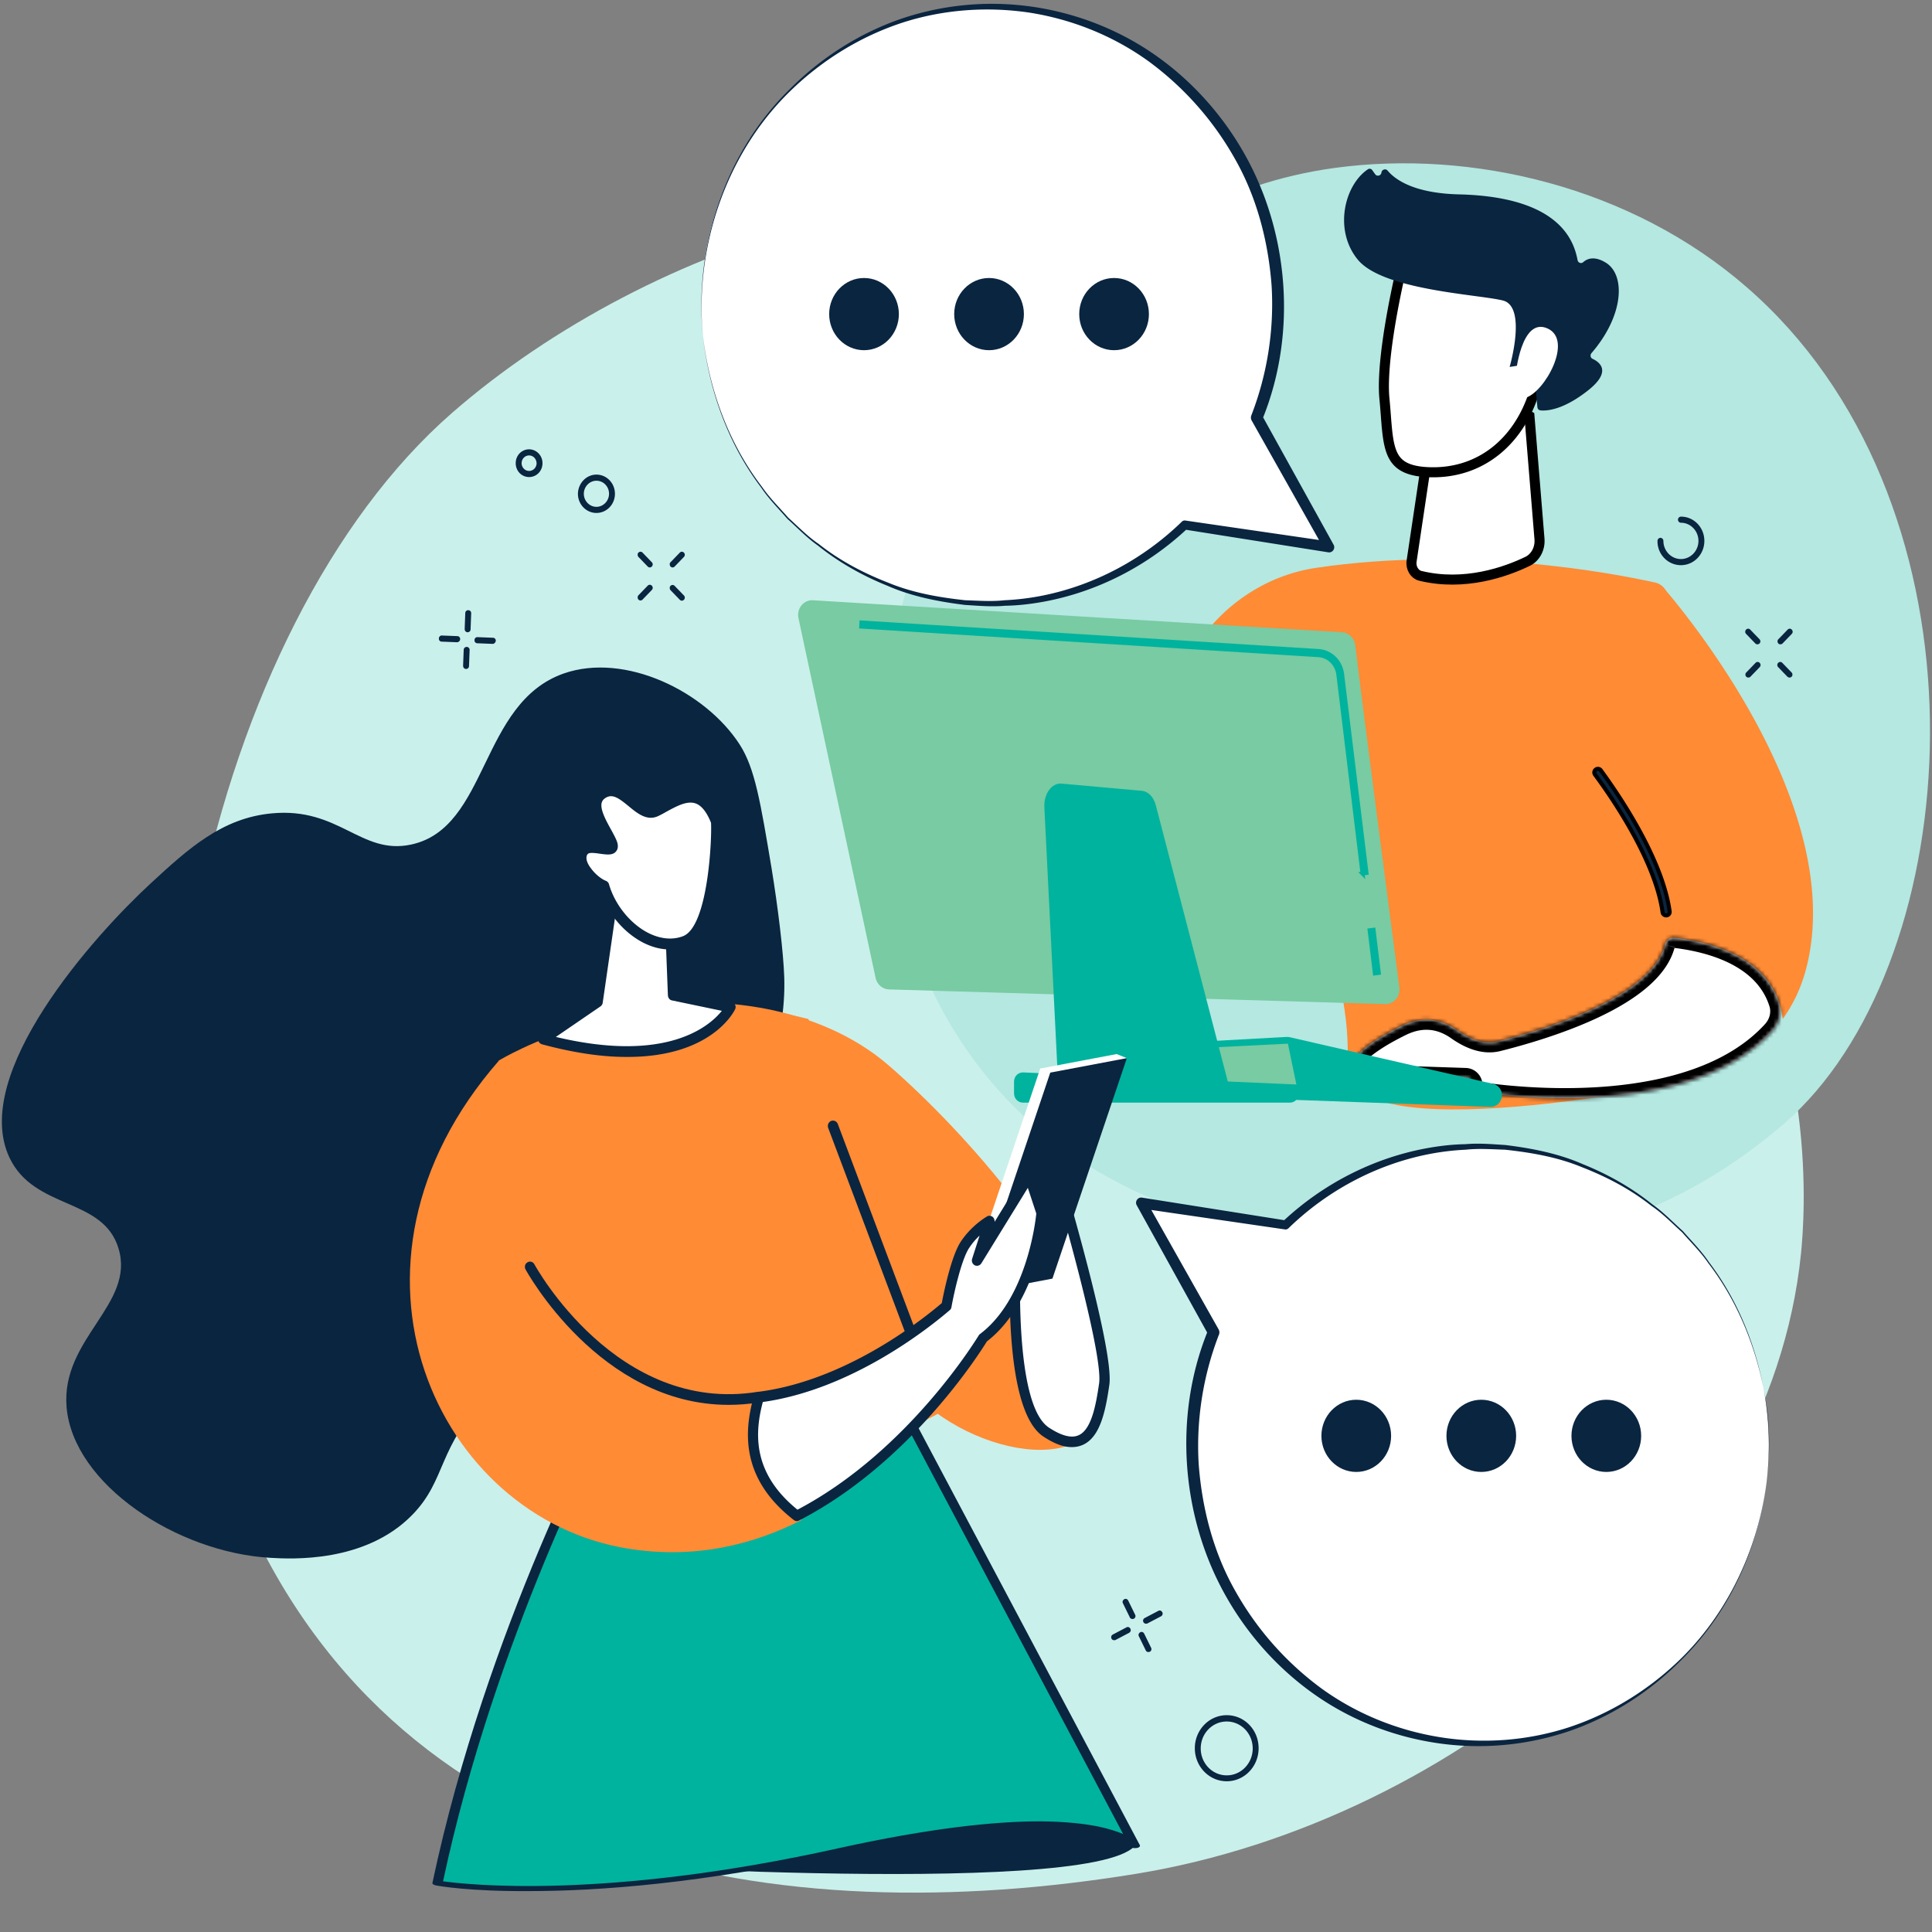
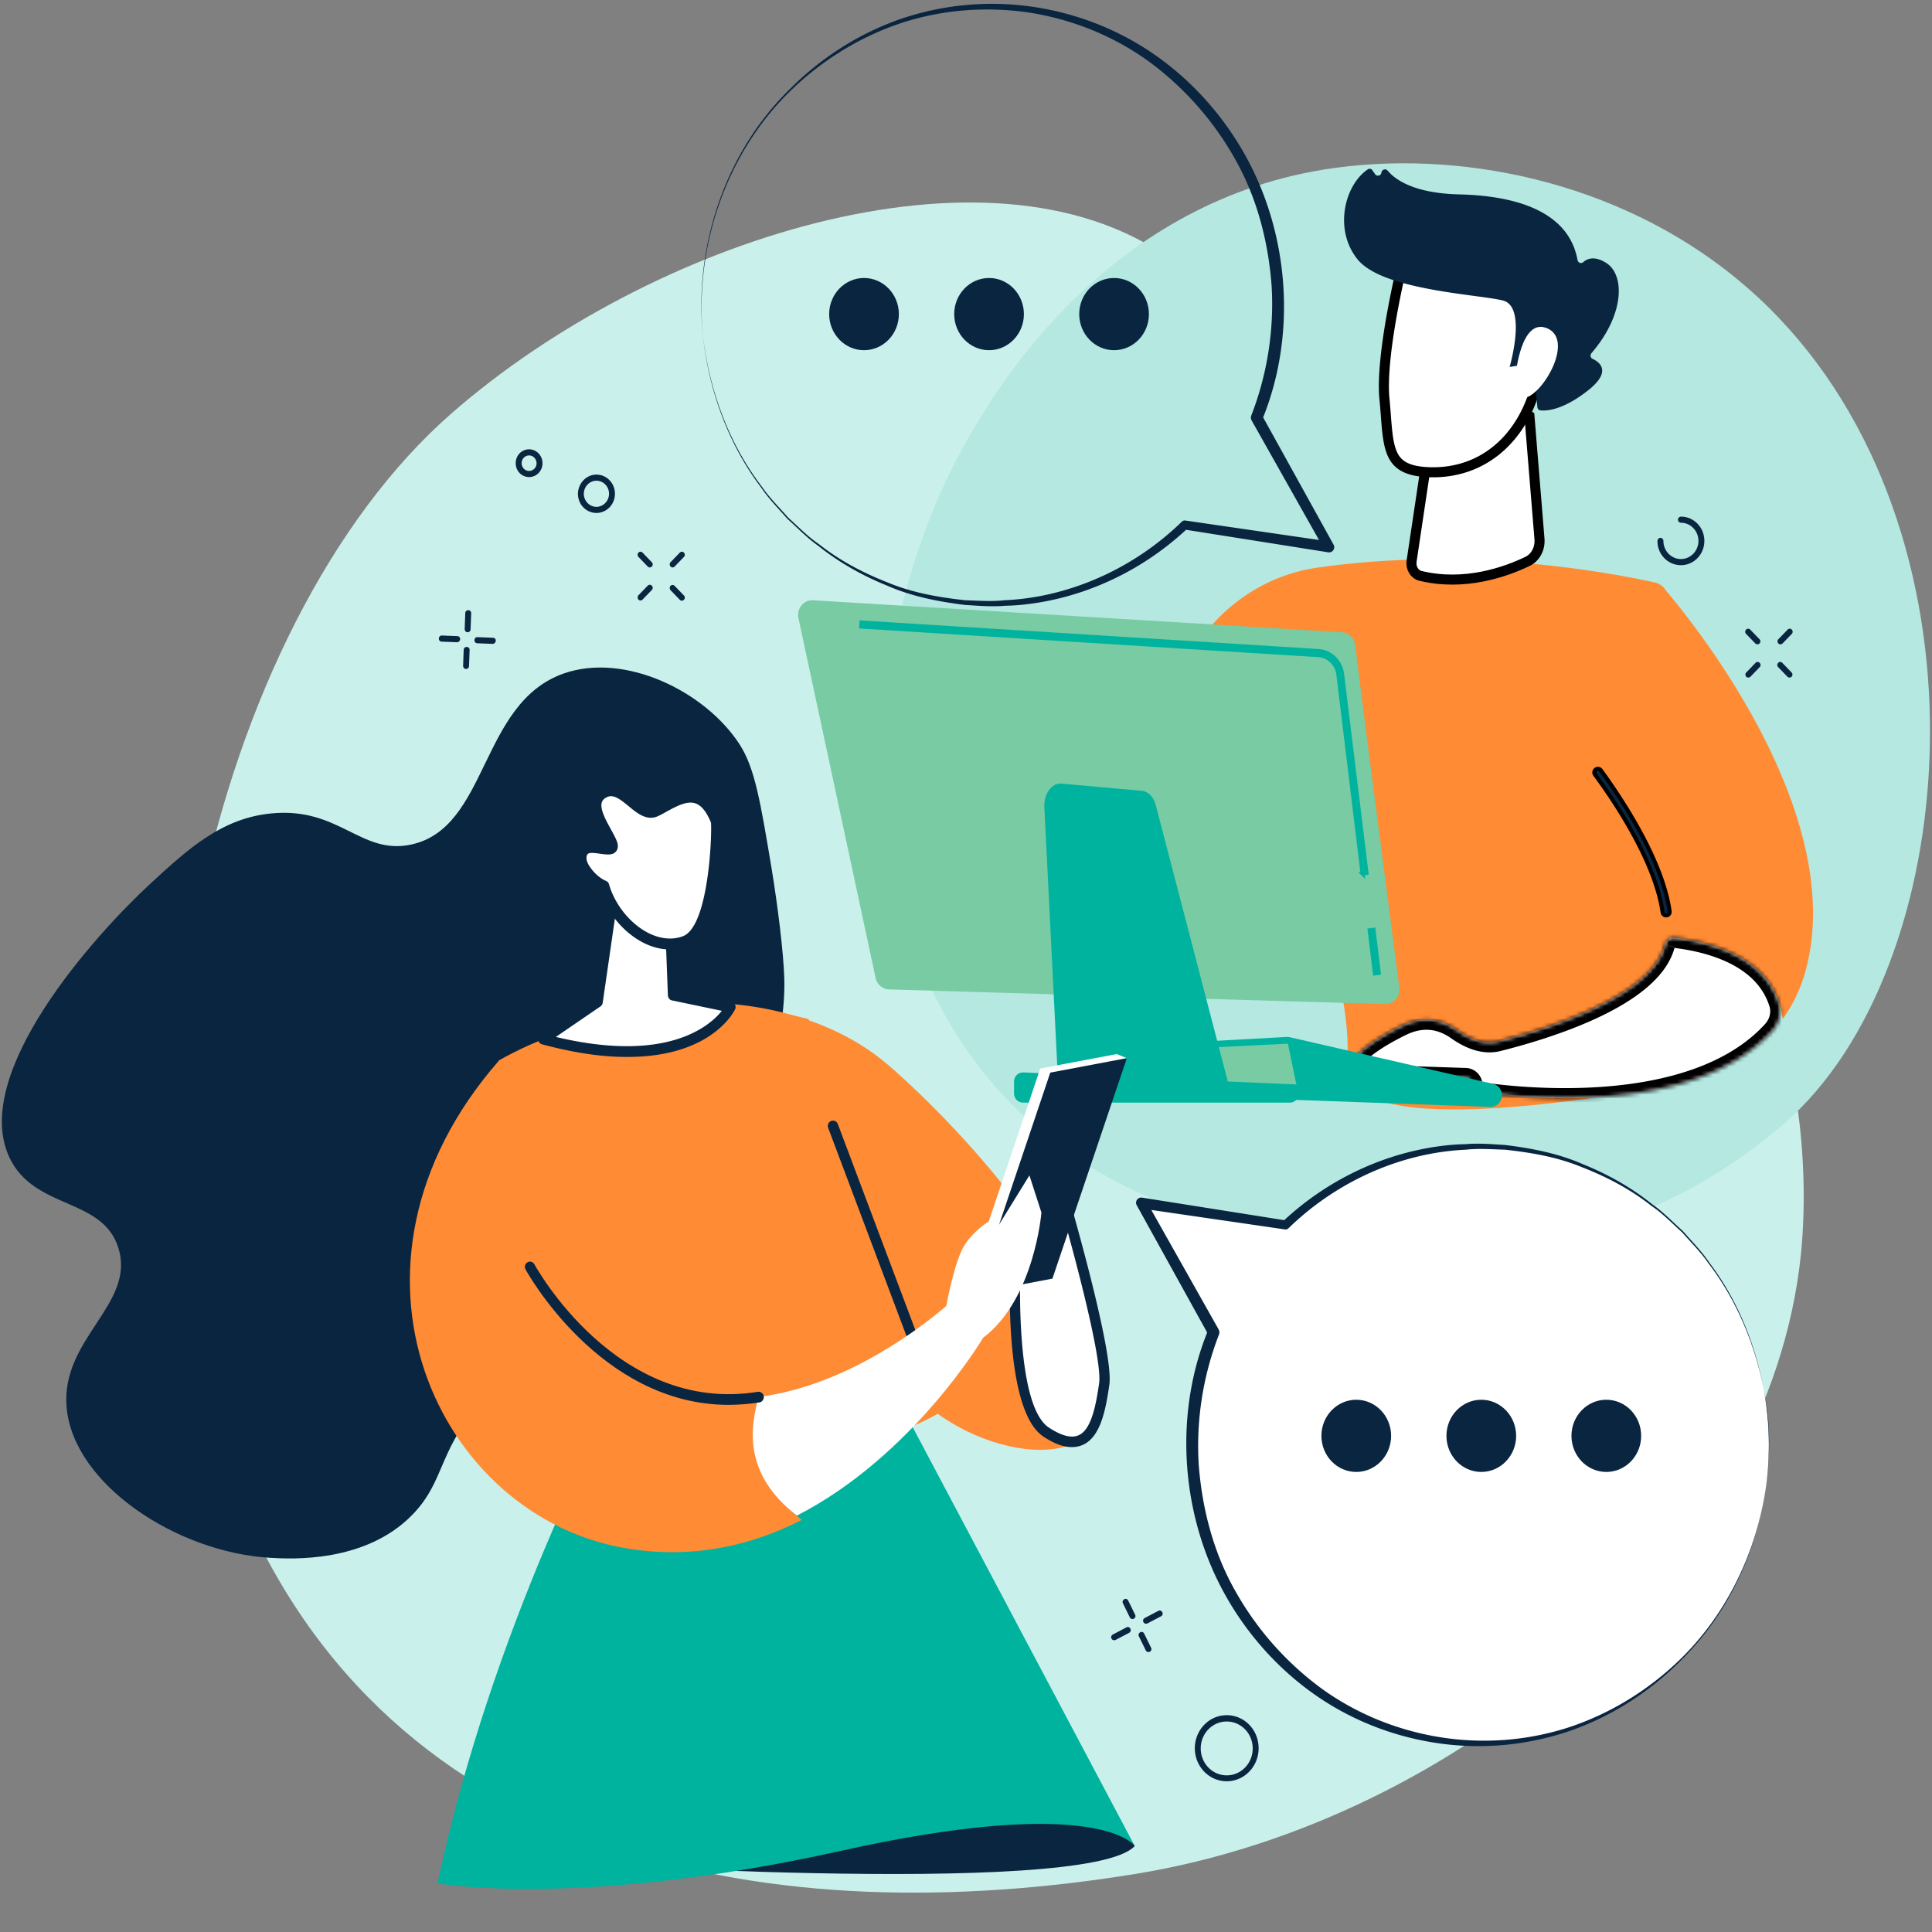
<svg xmlns="http://www.w3.org/2000/svg" width="481" height="481" fill="none">
  <rect width="100%" height="100%" fill="#808080" stroke="none" />
  <g clip-path="url(#a)">
    <path d="M350.354 156.143c-42.647-44.075-30.442-71.698-59.657-92.11-44.902-31.38-128.726-4.367-178.187 38.794-60.588 52.91-89.166 181.783-53.578 269.171 37.892 93.076 135 109.07 224.02 94.497 79.509-12.999 157.647-77.334 165.441-154.465.833-8.378 4.608-53.57-21.667-92.517-21.716-32.142-42.549-28.435-76.372-63.37Z" fill="#CAF0EB" />
    <path d="M166.742 146.374c0 .203.049.406.196.558l2.304 2.387a.694.694 0 0 0 1.03 0 .754.754 0 0 0 0-1.066l-2.304-2.387a.694.694 0 0 0-1.03 0c-.147.102-.196.305-.196.508ZM158.754 138.097c0 .203.049.406.196.559l2.304 2.386a.693.693 0 0 0 1.029 0 .754.754 0 0 0 0-1.066l-2.304-2.387a.695.695 0 0 0-1.029 0c-.147.102-.196.305-.196.508ZM158.754 148.71c0 .203.049.406.196.558a.693.693 0 0 0 1.029 0l2.304-2.386a.756.756 0 0 0 0-1.067.695.695 0 0 0-1.029 0l-2.304 2.387a.741.741 0 0 0-.196.508ZM166.742 140.484c0 .203.049.406.196.558a.694.694 0 0 0 1.03 0l2.304-2.386a.756.756 0 0 0 0-1.067.696.696 0 0 0-1.03 0l-2.304 2.387c-.147.101-.196.305-.196.508ZM148.491 118.161c2.549 0 4.608 2.133 4.608 4.773 0 2.641-2.059 4.774-4.608 4.774-2.549 0-4.608-2.133-4.608-4.774.049-2.64 2.108-4.773 4.608-4.773Zm0 1.524c-1.716 0-3.138 1.472-3.138 3.249 0 1.778 1.422 3.25 3.138 3.25 1.715 0 3.137-1.472 3.137-3.25 0-1.828-1.422-3.249-3.137-3.249ZM131.728 111.865c1.814 0 3.333 1.523 3.333 3.453 0 1.929-1.47 3.453-3.333 3.453-1.863 0-3.333-1.524-3.333-3.453 0-1.93 1.47-3.453 3.333-3.453Zm0 1.523c-1.03 0-1.863.864-1.863 1.93 0 1.066.833 1.929 1.863 1.929 1.029 0 1.863-.863 1.863-1.929-.049-1.117-.883-1.93-1.863-1.93Z" fill="#0A2540" />
    <path d="M450.304 273.75c-5.343 5.839-10.441 9.597-14.412 12.593-47.059 34.986-102.696 24.779-114.51 22.291-17.451-3.656-51.225-10.765-75.637-40.52-36.912-44.989-31.176-115.875-2.549-162.641 5.245-8.581 32.941-56.058 89.167-63.675 34.068-4.62 73.725 4.672 102.451 29.654 60.343 52.301 56.029 158.071 15.49 202.298Z" fill="#B4E8E1" />
    <path d="M412.069 145.029c-10.588-2.336-46.618-9.242-84.412-3.656-12.647 1.879-23.824 9.495-30.686 20.666-12.304 20.159-29.706 56.109-26.03 93.583l19.314 4.926s13.333-44.481 28.382-62.558c0 0 17.795 41.993 16.863 65.046-.049.66-.049 1.269-.098 1.929-2.059 22.545 85.392 4.215 85.392 4.215l-5.49-120.191c-.098-1.929-1.421-3.554-3.235-3.96Z" fill="#FF8B35" />
    <path d="m351.443 139.679 7.141-47.766 22.197 11.705 2.493 30.544v.004c.207 2.434-1.038 4.656-2.928 5.575-5.434 2.64-15.749 6.308-26.755 3.616l-.004-.001c-1.365-.328-2.41-1.911-2.145-3.676l.001-.001Z" fill="#fff" stroke="#000" stroke-width="2.5" />
    <path d="m381.814 98.117-.003.01c-3.881 11.814-13.112 19.644-25.459 19.451-3.14-.049-5.277-.553-6.764-1.353-1.449-.78-2.37-1.889-3.003-3.357-.651-1.511-.995-3.397-1.239-5.704a129.7 129.7 0 0 1-.315-3.675l-.006-.075c-.098-1.281-.201-2.639-.341-4.055-.545-5.519.573-13.98 1.867-21.18a232.98 232.98 0 0 1 2.469-11.875l.003-.013a213.67 213.67 0 0 1 4.48.233c3.324.205 7.781.55 12.328 1.104 4.558.556 9.16 1.318 12.792 2.348 1.819.516 3.346 1.086 4.488 1.705 1.175.637 1.768 1.233 1.985 1.71l.004.01c.649 1.395.858 3.582.704 6.257-.151 2.63-.64 5.555-1.233 8.306a104.334 104.334 0 0 1-1.826 7.145 104.4 104.4 0 0 1-.67 2.205l-.193.6-.051.153-.013.039-.003.009-.001.002Z" fill="#fff" stroke="#000" stroke-width="2.5" />
    <path d="m377.46 91.103-1.618.254s4.412-15.081-1.716-16.553c-6.176-1.524-29.804-2.54-36.078-10.156-6.029-7.312-3.382-18.534 2.5-22.494a.785.785 0 0 1 1.127.253l.687.965c.49.66 1.47.356 1.568-.406.098-.762 1.03-1.066 1.52-.508 1.912 2.285 6.618 5.687 17.941 5.941 16.029.406 27.353 5.23 29.363 16.35.147.711.931.965 1.421.508 1.03-.914 2.843-1.574 5.638.153 4.853 2.996 4.607 12.999-3.579 22.494-.392.457-.294 1.168.245 1.422 1.863.863 4.853 3.199-1.176 7.921-6.128 4.824-10.196 5.078-11.765 4.926-.441-.051-.735-.356-.784-.813l-.932-10.003a.893.893 0 0 0-.98-.813l-3.382.56Z" fill="#0A2540" />
    <path d="M377.359 93.236s1.324-14.37 7.892-11.476c6.569 2.894-.735 15.944-5.441 17.264l-2.451-5.788Z" fill="#fff" />
    <path d="M414.911 233.331c1.863-13.811-11.911-34.072-17.598-41.739a12.93 12.93 0 0 1-2.549-7.668c-.147-19.549 6.226-29.704 18.922-38.133 0 0 47.549 53.214 35.833 95.918-1.274 4.621-3.235 8.582-5.686 11.984-1.912-16.097-19.902-19.651-28.922-20.362Z" fill="#FF8B35" />
    <path d="M413.919 227.115a.907.907 0 0 0 .998.782.866.866 0 0 0 .769-.974c-1.784-12.856-12.137-28.301-17.14-35.146a.892.892 0 0 0-1.275-.171.903.903 0 0 0-.168 1.249c4.932 6.67 15.07 21.778 16.816 34.26Z" fill="#0A2540" stroke="#000" />
    <mask id="b" fill="#fff">
      <path fill-rule="evenodd" clip-rule="evenodd" d="M416.812 233.475c-1.074-.124-2.039.684-2.293 1.735-3.388 12.996-29.282 20.954-41.542 24.031-3.593.902-7.196-.645-10.226-2.776-3.635-2.557-8.279-3.763-13.821-1.046-4.458 2.186-7.461 4.148-9.482 5.821-3.476 2.879-.965 6.267 3.546 6.417l21.882.727a1.76 1.76 0 0 1 1.702 1.76 1.71 1.71 0 0 0 1.45 1.706c8.594 1.293 53.163 6.768 73.228-15.179 1.697-1.857 2.428-4.457 1.674-6.857-3.738-11.896-17.511-15.342-26.118-16.339Z" />
    </mask>
    <path fill-rule="evenodd" clip-rule="evenodd" d="M416.812 233.475c-1.074-.124-2.039.684-2.293 1.735-3.388 12.996-29.282 20.954-41.542 24.031-3.593.902-7.196-.645-10.226-2.776-3.635-2.557-8.279-3.763-13.821-1.046-4.458 2.186-7.461 4.148-9.482 5.821-3.476 2.879-.965 6.267 3.546 6.417l21.882.727a1.76 1.76 0 0 1 1.702 1.76 1.71 1.71 0 0 0 1.45 1.706c8.594 1.293 53.163 6.768 73.228-15.179 1.697-1.857 2.428-4.457 1.674-6.857-3.738-11.896-17.511-15.342-26.118-16.339Z" fill="#fff" />
    <path d="m348.93 255.419 1.101 2.245-1.101-2.245Zm92.326 1.252 1.845 1.687-1.845-1.687Zm1.674-6.857-2.385.749 2.385-.749Zm-78.054 18.57-.083 2.499.083-2.499Zm-25.428-7.144 1.594 1.926-1.594-1.926Zm3.546 6.417.083-2.499-.083 2.499Zm29.983-8.416-.609-2.425.609 2.425Zm.608 2.425c6.191-1.554 15.913-4.36 24.562-8.462 4.323-2.051 8.47-4.468 11.792-7.282 3.306-2.799 5.973-6.144 6.999-10.082l-4.838-1.261c-.667 2.561-2.507 5.084-5.393 7.528-2.869 2.43-6.597 4.631-10.703 6.579-8.211 3.895-17.566 6.607-23.636 8.13l1.217 4.85Zm-9.395-7.246c-4.242-2.984-9.856-4.435-16.36-1.246l2.201 4.49c4.579-2.245 8.253-1.285 11.282.846l2.877-4.09Zm-16.36-1.246c-4.583 2.247-7.765 4.31-9.976 6.141l3.188 3.851c1.83-1.515 4.654-3.377 8.989-5.502l-2.201-4.49Zm-4.919 16.981 21.882.728.166-4.998-21.882-.727-.166 4.997Zm96.5-15.171c-9.375 10.254-24.721 14.301-39.276 15.5-14.449 1.191-27.524-.472-31.735-1.106l-.744 4.944c4.384.66 17.89 2.381 32.89 1.145 14.895-1.227 31.865-5.416 42.555-17.109l-3.69-3.374Zm-22.887-19.026c4.165.483 9.44 1.547 14.062 3.839 4.595 2.279 8.357 5.669 9.959 10.766l4.77-1.498c-2.136-6.799-7.13-11.08-12.508-13.747-5.35-2.654-11.266-3.812-15.707-4.326l-.576 4.966Zm26.577 22.4c2.216-2.425 3.27-5.933 2.214-9.293l-4.77 1.498c.452 1.44.044 3.132-1.134 4.421l3.69 3.374Zm-78.308 12.525a.74.74 0 0 1-.715-.739h5a4.261 4.261 0 0 0-4.119-4.259l-.166 4.998Zm-26.939-11.568c-1.156.957-2.03 2.134-2.377 3.509a5.085 5.085 0 0 0 .622 3.962c1.353 2.19 4.069 3.278 6.812 3.369l.166-4.997c-1.767-.059-2.563-.74-2.724-1-.045-.073-.035-.08-.028-.11.019-.074.135-.4.717-.882l-3.188-3.851Zm34.514-2.499c-2.519.632-5.34-.399-8.178-2.396l-2.877 4.09c3.221 2.265 7.606 4.327 12.272 3.156l-1.217-4.85Zm-8.29 13.328c0 2.05 1.473 3.862 3.578 4.178l.744-4.944a.79.79 0 0 1 .678.766h-5Zm52.872-34.348a.128.128 0 0 1-.053.076.522.522 0 0 1-.373.086l.576-4.966c-2.559-.297-4.519 1.591-5.011 3.631l4.861 1.173Z" fill="#000" mask="url(#b)" />
    <path d="M373.931 272.887c-.098 1.523-1.373 2.742-2.892 2.691l-76.324-2.742c-1.176-.051-2.206-.863-2.549-2.031l-2.206-7.363c-.539-1.828.686-3.656 2.5-3.758l27.843-1.523c.245 0 .491 0 .736.051l50.686 11.628c1.372.305 2.304 1.574 2.206 3.047Z" fill="#00B39E" />
    <path d="m322.753 269.992-2.108-10.155-28.579 1.421 1.863 8.43 28.824.304ZM337.411 160.618c1.618 13.709 8.922 69.362 10.981 85.255.294 2.234-1.422 4.215-3.579 4.113l-123.48-3.656c-1.618-.051-2.99-1.219-3.334-2.844l-19.215-89.622c-.491-2.386 1.323-4.57 3.627-4.418l131.716 7.973c1.715.101 3.088 1.472 3.284 3.199Z" fill="#78CBA2" />
    <path d="m287.753 200.478 18.235 69.972-42.451 1.218-3.529-70.733c-.147-3.3 1.862-6.093 4.313-5.839l19.804 1.777c1.716.101 3.088 1.523 3.628 3.605Z" fill="#00B39E" />
    <path d="M323.245 271.516c.49 1.472-.588 2.995-2.108 2.995h-66.47c-1.226 0-2.206-1.015-2.206-2.285v-2.945c0-1.32 1.029-2.335 2.304-2.285l66.47 2.946c.932 0 1.716.66 2.01 1.574Z" fill="#00B39E" />
    <path d="m339.226 217.488.98-.152-6.078-49.559c-.392-3.097-2.843-5.484-5.834-5.687l-113.823-7.109-.049 1.016 113.823 7.109c2.549.152 4.608 2.183 4.951 4.773l6.03 49.609ZM341.965 231.486l-.973.127 1.305 10.732.973-.127-1.305-10.732Z" fill="#00B39E" stroke="#00B39E" />
    <path d="M285.306 404.242c-.245 0-.539-.153-.637-.406-.197-.356-.05-.813.343-1.016l3.382-1.777c.343-.203.784-.051.98.355.196.356.049.813-.343 1.016l-3.382 1.777c-.147.051-.245.051-.343.051ZM277.364 408.355c-.245 0-.539-.152-.637-.406-.196-.356-.049-.813.343-1.016l3.383-1.777c.343-.203.784-.051.98.355.196.356.049.813-.343 1.016l-3.383 1.777c-.098.051-.196.051-.343.051ZM281.924 403.074c-.245 0-.539-.152-.637-.406l-1.716-3.504c-.196-.355-.049-.812.343-1.015.343-.203.784-.051.98.355l1.716 3.504c.196.355.049.812-.343 1.015-.147.051-.245.051-.343.051ZM285.896 411.3c-.245 0-.539-.152-.637-.406l-1.715-3.504c-.197-.355-.05-.812.343-1.015.343-.203.784-.051.98.355l1.716 3.504c.196.355.049.812-.343 1.015-.147 0-.246.051-.344.051ZM122.647 160.303s-.049 0 0 0l-3.823-.153c-.392 0-.736-.355-.687-.812 0-.406.344-.762.785-.711l3.823.152c.393 0 .736.356.687.813-.098.406-.393.711-.785.711ZM113.776 159.896l-3.823-.152c-.392 0-.736-.355-.687-.812 0-.407.393-.762.785-.711l3.823.152c.392 0 .736.355.687.812a.803.803 0 0 1-.785.711ZM116.423 157.408c-.441 0-.735-.355-.735-.812l.147-3.961c0-.406.343-.761.784-.711.392 0 .735.356.686.813l-.147 3.96c0 .407-.343.711-.735.711ZM116.032 166.548c-.441 0-.735-.355-.735-.812l.147-3.961c0-.406.392-.762.784-.711.392 0 .736.356.687.813l-.148 3.96c0 .407-.343.711-.735.711ZM305.41 443.473c-4.363 0-7.941-3.656-7.941-8.226 0-4.519 3.529-8.226 7.941-8.226s7.941 3.656 7.941 8.226-3.578 8.226-7.941 8.226Zm0-14.877c-3.579 0-6.471 2.995-6.471 6.702s2.892 6.703 6.471 6.703c3.578 0 6.47-2.996 6.47-6.703 0-3.707-2.892-6.702-6.47-6.702Z" fill="#0A2540" />
-     <path d="M175.011 83.683c4.118 40.826 39.461 70.48 78.873 66.214 15.931-1.726 30.098-8.733 41.078-19.194l35.931 5.484-17.99-32.193c4.363-10.968 6.177-23.205 4.902-35.798-4.117-40.825-39.412-70.479-78.872-66.214-39.412 4.266-68.039 40.876-63.922 81.701Z" fill="#fff" />
    <path d="M196.529 22.293c7.794-7.87 17.304-13.963 27.696-17.569a70.392 70.392 0 0 1 32.451-3.097c10.882 1.523 21.47 5.535 30.637 11.882 9.167 6.347 16.912 14.878 22.5 24.78 11.078 19.577 13.102 44.593 4.641 65.7-.057.142-.264.11-.276-.042-.012-.155.196-.218.271-.081l17.521 31.661.048.087c.519.936-.266 2.059-1.323 1.894l-35.449-5.619c-.106-.017-.116-.165-.014-.196.102-.031.176.097.098.169-9.897 9.182-22.176 15.421-35.174 17.883-3.284.609-6.617 1.016-9.951 1.066-3.333.305-6.666 0-9.951-.203-6.568-.812-13.186-2.082-19.314-4.773-6.176-2.488-12.058-5.789-17.303-10.003-2.746-1.93-5.098-4.418-7.598-6.652-2.206-2.539-4.608-4.925-6.52-7.769-8.186-10.815-12.99-24.12-14.51-37.677-2.304-22.443 5.637-45.852 21.52-61.44Zm-6.814 98.915c1.912 2.793 4.314 5.129 6.52 7.667 2.5 2.235 4.804 4.672 7.598 6.551 5.245 4.163 11.176 7.261 17.304 9.647 6.127 2.539 12.647 3.656 19.166 4.367 3.285.102 6.569.356 9.804 0a63.242 63.242 0 0 0 9.755-1.218c12.843-2.641 24.853-9.089 34.363-18.331.216-.224.524-.337.833-.305l34.804 5.066a.733.733 0 1 1-.744 1.086l-17.491-31.033a1.513 1.513 0 0 1-.098-1.269c3.97-10.206 5.735-21.377 5.049-32.396-.834-10.968-3.677-21.936-9.118-31.482a76.645 76.645 0 0 0-21.47-24.272c-8.775-6.347-19.02-10.46-29.657-12.136-10.54-1.574-21.52-.812-31.814 2.54-10.294 3.401-19.804 9.24-27.696 16.908-15.883 15.386-23.971 38.642-21.814 61.085 1.618 13.558 6.471 26.811 14.706 37.525Z" fill="#0A2540" />
    <path d="M215.11 87.187c4.792 0 8.677-4.024 8.677-8.987 0-4.964-3.885-8.988-8.677-8.988s-8.676 4.024-8.676 8.987c0 4.964 3.884 8.988 8.676 8.988ZM246.239 87.187c4.792 0 8.676-4.024 8.676-8.987 0-4.964-3.884-8.988-8.676-8.988s-8.677 4.024-8.677 8.987c0 4.964 3.885 8.988 8.677 8.988ZM277.364 87.187c4.792 0 8.676-4.024 8.676-8.987 0-4.964-3.884-8.988-8.676-8.988s-8.676 4.024-8.676 8.987c0 4.964 3.884 8.988 8.676 8.988Z" fill="#0A2540" />
    <path d="M439.962 351.992c-4.117-40.825-39.412-70.48-78.823-66.214-15.932 1.726-30.098 8.733-41.079 19.194l-35.931-5.484 17.99 32.142c-4.363 10.968-6.176 23.205-4.902 35.798 4.118 40.825 39.461 70.479 78.873 66.214 39.411-4.265 68.039-40.825 63.872-81.65Z" fill="#fff" />
    <path d="M418.491 413.382c-7.794 7.87-17.304 13.964-27.696 17.569a70.389 70.389 0 0 1-32.451 3.097c-10.882-1.523-21.47-5.534-30.637-11.882-9.167-6.347-16.912-14.877-22.5-24.779-11.078-19.578-13.102-44.593-4.641-65.701.057-.141.264-.109.276.043.012.155-.196.217-.271.081l-17.521-31.662-.048-.087c-.519-.936.266-2.059 1.323-1.893l35.449 5.618c.106.017.116.165.014.196-.102.032-.176-.096-.098-.169 9.897-9.181 22.176-15.421 35.174-17.883 3.284-.609 6.617-1.015 9.951-1.066 3.333-.305 6.666 0 9.951.203 6.568.813 13.186 2.082 19.313 4.773 6.177 2.488 12.059 5.789 17.304 10.003 2.745 1.93 5.098 4.418 7.598 6.652 2.206 2.539 4.608 4.926 6.52 7.769 8.186 10.816 12.99 24.12 14.51 37.677 2.304 22.444-5.686 45.852-21.52 61.441Zm6.814-98.915c-1.912-2.792-4.314-5.128-6.52-7.667-2.5-2.234-4.804-4.672-7.598-6.55-5.245-4.164-11.176-7.262-17.304-9.648-6.127-2.539-12.647-3.656-19.166-4.367-3.285-.102-6.569-.355-9.804 0-3.284.152-6.52.559-9.755 1.219-12.843 2.64-24.853 9.089-34.363 18.33a1.014 1.014 0 0 1-.833.305l-34.804-5.066a.733.733 0 1 1 .744-1.085l17.491 31.032c.218.386.253.854.098 1.269-3.97 10.207-5.735 21.378-5.049 32.397.834 10.967 3.677 21.935 9.118 31.482a76.644 76.644 0 0 0 21.47 24.271c8.775 6.347 19.02 10.46 29.657 12.136 10.589 1.676 21.618.863 31.912-2.488 10.294-3.402 19.804-9.242 27.696-16.909 15.833-15.386 23.971-38.642 21.814-61.085-1.716-13.609-6.569-26.862-14.804-37.576Z" fill="#0A2540" />
    <path d="M399.915 366.463c4.792 0 8.676-4.024 8.676-8.987 0-4.964-3.884-8.988-8.676-8.988s-8.677 4.024-8.677 8.988c0 4.963 3.885 8.987 8.677 8.987ZM368.79 366.463c4.792 0 8.676-4.024 8.676-8.987 0-4.964-3.884-8.988-8.676-8.988s-8.677 4.024-8.677 8.988c0 4.963 3.885 8.987 8.677 8.987ZM337.661 366.463c4.792 0 8.676-4.024 8.676-8.987 0-4.964-3.884-8.988-8.676-8.988s-8.677 4.024-8.677 8.988c0 4.963 3.885 8.987 8.677 8.987ZM163.246 315.689c-.883 3.453-2.746 8.429-6.961 12.238-5.392 4.874-30.637 15.487-35.049 19.904-12.353 12.39-10 20.515-18.579 29.299-11.715 12.034-30.147 11.019-35.343 10.714-23.235-1.32-49.068-18.28-50.735-37.474-1.47-17.112 17.108-25.592 12.941-39.505-3.823-12.846-20.931-9.546-27.157-22.646-9.853-20.87 21.177-55.399 35.05-68.195 9.558-8.835 17.891-16.35 30.195-17.518 16.863-1.625 22.206 10.41 34.706 7.769 19.363-4.113 17.059-35.239 38.039-42.602 15.245-5.332 35.295 4.468 43.824 17.721 3.774 5.89 5.147 14.218 7.941 30.924 1.52 9.292 2.941 20.768 3.137 27.115.932 31.126-24.411 63.116-32.009 72.256ZM131.973 463.249s138.48 9.495 150.539-3.656c0 0-5-9.851-36.079-11.07-31.029-1.218-114.46 14.726-114.46 14.726Z" fill="#0A2540" />
    <path d="M152.12 350.32s-29.608 54.433-43.186 118.565c0 0 35.196 6.347 100.098-8.023 64.902-14.471 73.48-1.269 73.48-1.269l-59.118-111.508-71.274 2.235Z" fill="#00B39E" />
-     <path d="M108.49 469.393c-.539-.102-.882-.356-.833-.61 13.431-63.471 42.941-118.108 43.235-118.666.147-.254.589-.457 1.177-.457l71.225-2.235c.637 0 1.177.153 1.324.457l59.166 111.508c.147.304-.245.66-.882.711-.686.101-1.373-.102-1.569-.407-.049-.101-1.715-2.437-8.872-3.91-8.971-1.878-27.157-2.437-62.843 5.484-34.706 7.719-60.883 9.547-77.892 9.547-14.706.101-22.549-1.27-23.236-1.422Zm165.098-14.624c2.598.558 4.559 1.219 6.03 1.828l-57.206-107.902-69.265 2.132c-2.794 5.23-30 57.328-42.843 117.55 5.931.813 40.294 4.672 98.186-8.175 23.187-5.128 39.314-6.753 50.392-6.753 6.471.05 11.226.609 14.706 1.32Z" fill="#0A2540" />
    <path d="M177.02 249.729s25.735-.558 44.313 15.589c18.579 16.147 48.236 49 53.187 76.217 5 27.217-30.049 22.799-47.059 5.332-16.961-17.366-50.441-97.138-50.441-97.138Z" fill="#FF8B35" />
    <path d="M124.176 264.048s34.166-21.123 77.059-10.358l36.568 84.24c2.304 5.281.245 11.526-4.706 14.268-12.402 6.804-39.264 16.148-84.853 7.211-7.353-1.422-12.99-7.617-13.97-15.335l-10.098-80.026Z" fill="#FF8B35" />
    <path d="M262.754 291.164s13.382 44.785 12.156 53.418c-1.274 8.632-3.235 19.193-14.411 11.983-11.128-7.21-7.108-53.367-7.108-53.367l9.363-12.034Z" fill="#fff" />
    <path d="M259.813 357.682c-11.666-7.566-7.892-52.707-7.745-54.637 0-.253.098-.507.294-.71l9.412-12.035c.294-.355.785-.558 1.226-.457.441.102.833.457.98.914.539 1.828 13.481 45.192 12.206 54.028-.931 6.398-2.206 12.846-6.471 14.877a6.589 6.589 0 0 1-2.794.61c-2.059.051-4.411-.813-7.108-2.59Zm-5.196-53.976c-1.078 12.897-1.96 46.258 6.569 51.742 3.186 2.082 5.686 2.691 7.451 1.828 3.088-1.473 4.216-7.414 5-12.847.931-6.449-7.353-36.661-11.422-50.473l-7.598 9.75Z" fill="#0A2540" />
    <path d="m243 321.935-2.5-1.016 18.48-54.89 19.02-3.605 2.549 1.015L243 321.935Z" fill="#fff" />
    <path d="M262.02 318.33 243 321.935l18.48-54.891 19.069-3.605-18.529 54.891ZM226.822 333.258c.147 0 .294-.051.441-.101.638-.254.981-1.016.736-1.727l-19.412-51.59a1.294 1.294 0 0 0-1.667-.762c-.637.254-.98 1.016-.735 1.727l19.412 51.59c.245.558.735.863 1.225.863Z" fill="#0A2540" />
    <path d="M188.933 347.831c-5.98.762-12.206.61-18.431-.914-33.628-8.225-23.432-64.081-23.432-64.081l-22.843-18.787c-44.902 51.336-15.245 113.944 32.157 121.51 16.52 2.641 31.029-.914 43.235-7.159-13.382-10.41-12.843-22.901-10.686-30.569Z" fill="#FF8B35" />
    <path d="m259.277 301.878-2.99-9.242-13.04 21.124 3.089-9.75s-3.628 2.031-6.177 5.941c-2.451 3.809-4.461 14.523-4.559 15.183-5.735 4.925-24.755 19.905-46.715 22.647-2.157 7.667-3.873 19.194 9.509 29.552 29.02-14.878 46.373-44.278 46.373-44.278 12.794-9.648 14.51-31.177 14.51-31.177Z" fill="#fff" />
-     <path d="M197.659 378.45c-13.725-10.612-12.255-22.748-9.951-30.974.147-.508.588-.863 1.079-.965 21.274-2.691 39.951-17.213 45.686-22.088.441-2.387 2.304-11.527 4.657-15.183 2.696-4.163 6.47-6.296 6.617-6.397a1.229 1.229 0 0 1 1.422.152c.343.304.49.762.441 1.219l7.549-12.289c.245-.406.736-.66 1.226-.609.49.051.882.406 1.078.914l2.99 9.242c.049.152.098.355.049.507-.049.914-1.911 22.038-14.804 31.99-1.715 2.793-19.117 30.365-46.764 44.583a1.275 1.275 0 0 1-.589.152c-.196 0-.49-.101-.686-.254Zm58.236-82.716-11.569 18.787a1.288 1.288 0 0 1-1.618.508 1.367 1.367 0 0 1-.686-1.625l1.863-5.788a16.938 16.938 0 0 0-2.647 3.148c-1.863 2.894-3.677 10.866-4.363 14.674a1.212 1.212 0 0 1-.441.762c-5.392 4.621-24.461 19.753-46.52 22.85-2.059 7.82-2.598 17.721 8.628 26.811 27.892-14.675 44.951-43.161 45.147-43.415.098-.153.196-.254.343-.356 11.421-8.632 13.725-27.521 13.97-29.958l-2.107-6.398Z" fill="#0A2540" />
    <path d="M181.382 349.761c2.5 0 5.049-.203 7.696-.609.686-.102 1.177-.813 1.079-1.524-.098-.71-.785-1.218-1.471-1.117-35.147 5.687-55.441-31.38-55.637-31.736-.343-.66-1.128-.863-1.716-.507-.637.355-.833 1.167-.49 1.777.196.355 18.431 33.716 50.539 33.716Z" fill="#0A2540" />
    <path d="m166.872 230.129.686 17.62 14.314 2.945s-8.628 18.128-46.618 7.972l13.529-9.241 3.481-24.221 14.608 4.925Z" fill="#fff" />
    <path d="M134.91 259.986a1.36 1.36 0 0 1-.931-1.066c-.098-.508.147-1.015.539-1.32l13.088-8.937 3.431-23.662c.05-.407.295-.711.589-.914a1.341 1.341 0 0 1 1.078-.153l14.608 4.926c.49.152.882.66.882 1.218l.638 16.605 13.284 2.742c.392.101.735.355.882.711.196.355.196.812 0 1.167-.294.61-5.931 11.832-26.715 11.832-5.834.05-12.893-.864-21.373-3.149Zm32.402-10.917c-.588-.101-.98-.609-1.029-1.269l-.638-16.706-12.304-4.164-3.284 22.698c-.049.355-.245.711-.539.914l-11.128 7.616c27.647 6.601 38.285-2.691 41.324-6.499l-12.402-2.59Z" fill="#0A2540" />
    <path d="M178.192 204.588c-3.823-10.511-10.588-4.671-14.902-2.59-4.313 2.082-8.088-7.21-12.99-4.569-4.902 2.64 1.03 9.647 2.059 12.643.98 3.047-4.657 0-6.667 1.371-1.323.914-1.568 3.047.295 5.586 1.176 1.574 2.892 3.046 4.362 3.605 2.696 9.191 12.206 16.807 20.098 13.71 7.941-3.098 7.892-29.4 7.745-29.756Z" fill="#fff" />
    <path d="M160.155 234.699c-4.951-2.539-9.069-7.515-10.882-13.1-1.52-.762-3.187-2.184-4.314-3.758-1.569-2.183-1.716-3.91-1.52-4.976.196-1.066.736-1.93 1.569-2.488 1.274-.863 3.088-.61 4.706-.356.392.051.931.153 1.323.153-.245-.61-.686-1.422-1.176-2.285-1.471-2.692-3.284-5.992-2.5-8.785.343-1.219 1.176-2.183 2.402-2.894 3.284-1.777 6.127.558 8.382 2.437 2.059 1.727 3.432 2.742 4.657 2.133.588-.254 1.225-.61 1.863-1.016 2.745-1.574 6.225-3.503 9.51-2.183 2.254.863 3.921 2.996 5.245 6.55.245.66.147 7.921-.785 14.523-1.323 9.8-3.97 15.487-7.745 16.959a11.723 11.723 0 0 1-4.215.762c-2.108 0-4.314-.559-6.52-1.676Zm13.137-34.63c-2.206-.863-4.951.711-7.402 2.031-.686.406-1.372.762-2.01 1.066-2.794 1.321-5.196-.66-7.353-2.437-2.352-1.93-3.921-3.097-5.588-2.183-.833.457-1.029.964-1.127 1.269-.49 1.676 1.127 4.57 2.304 6.703.637 1.168 1.225 2.234 1.519 3.097.392 1.168.098 1.93-.245 2.336-.833 1.066-2.353.812-3.97.609-.981-.152-2.451-.355-2.942-.051-.245.153-.392.407-.441.762-.147.762.245 1.828 1.079 2.894.98 1.371 2.549 2.692 3.774 3.149.343.152.637.457.736.863 1.47 5.078 5.294 9.8 9.754 12.085 2.108 1.066 5.344 2.082 8.677.812 6.274-2.437 7.206-24.424 6.961-28.232-1.03-2.59-2.304-4.215-3.726-4.773ZM443.246 160.408c.196 0 .392-.05.539-.203l2.304-2.386a.756.756 0 0 0 0-1.067.695.695 0 0 0-1.029 0l-2.304 2.387a.754.754 0 0 0 0 1.066c.098.153.294.203.49.203ZM435.254 168.685c.196 0 .392-.051.539-.203l2.304-2.386a.756.756 0 0 0 0-1.067.696.696 0 0 0-1.03 0l-2.303 2.387a.753.753 0 0 0 0 1.066.733.733 0 0 0 .49.203ZM445.499 168.685c.196 0 .392-.051.539-.203a.754.754 0 0 0 0-1.066l-2.304-2.387a.695.695 0 0 0-1.029 0 .756.756 0 0 0 0 1.067l2.304 2.386c.147.102.294.203.49.203ZM437.511 160.408c.196 0 .392-.05.539-.203a.754.754 0 0 0 0-1.066l-2.304-2.387a.695.695 0 0 0-1.029 0 .756.756 0 0 0 0 1.067l2.304 2.386a.686.686 0 0 0 .49.203ZM418.49 140.707c3.236 0 5.834-2.692 5.834-6.043s-2.598-6.042-5.834-6.042c-.392 0-.735.355-.735.761s.343.762.735.762c2.402 0 4.363 2.031 4.363 4.519s-1.961 4.519-4.363 4.519-4.362-2.031-4.362-4.519c0-.406-.344-.762-.736-.762s-.735.356-.735.762c-.049 3.351 2.598 6.043 5.833 6.043Z" fill="#0A2540" />
  </g>
  <defs>
    <clipPath id="a">
      <path fill="#fff" transform="translate(.5 .916)" d="M0 0h480v480H0z" />
    </clipPath>
  </defs>
</svg>